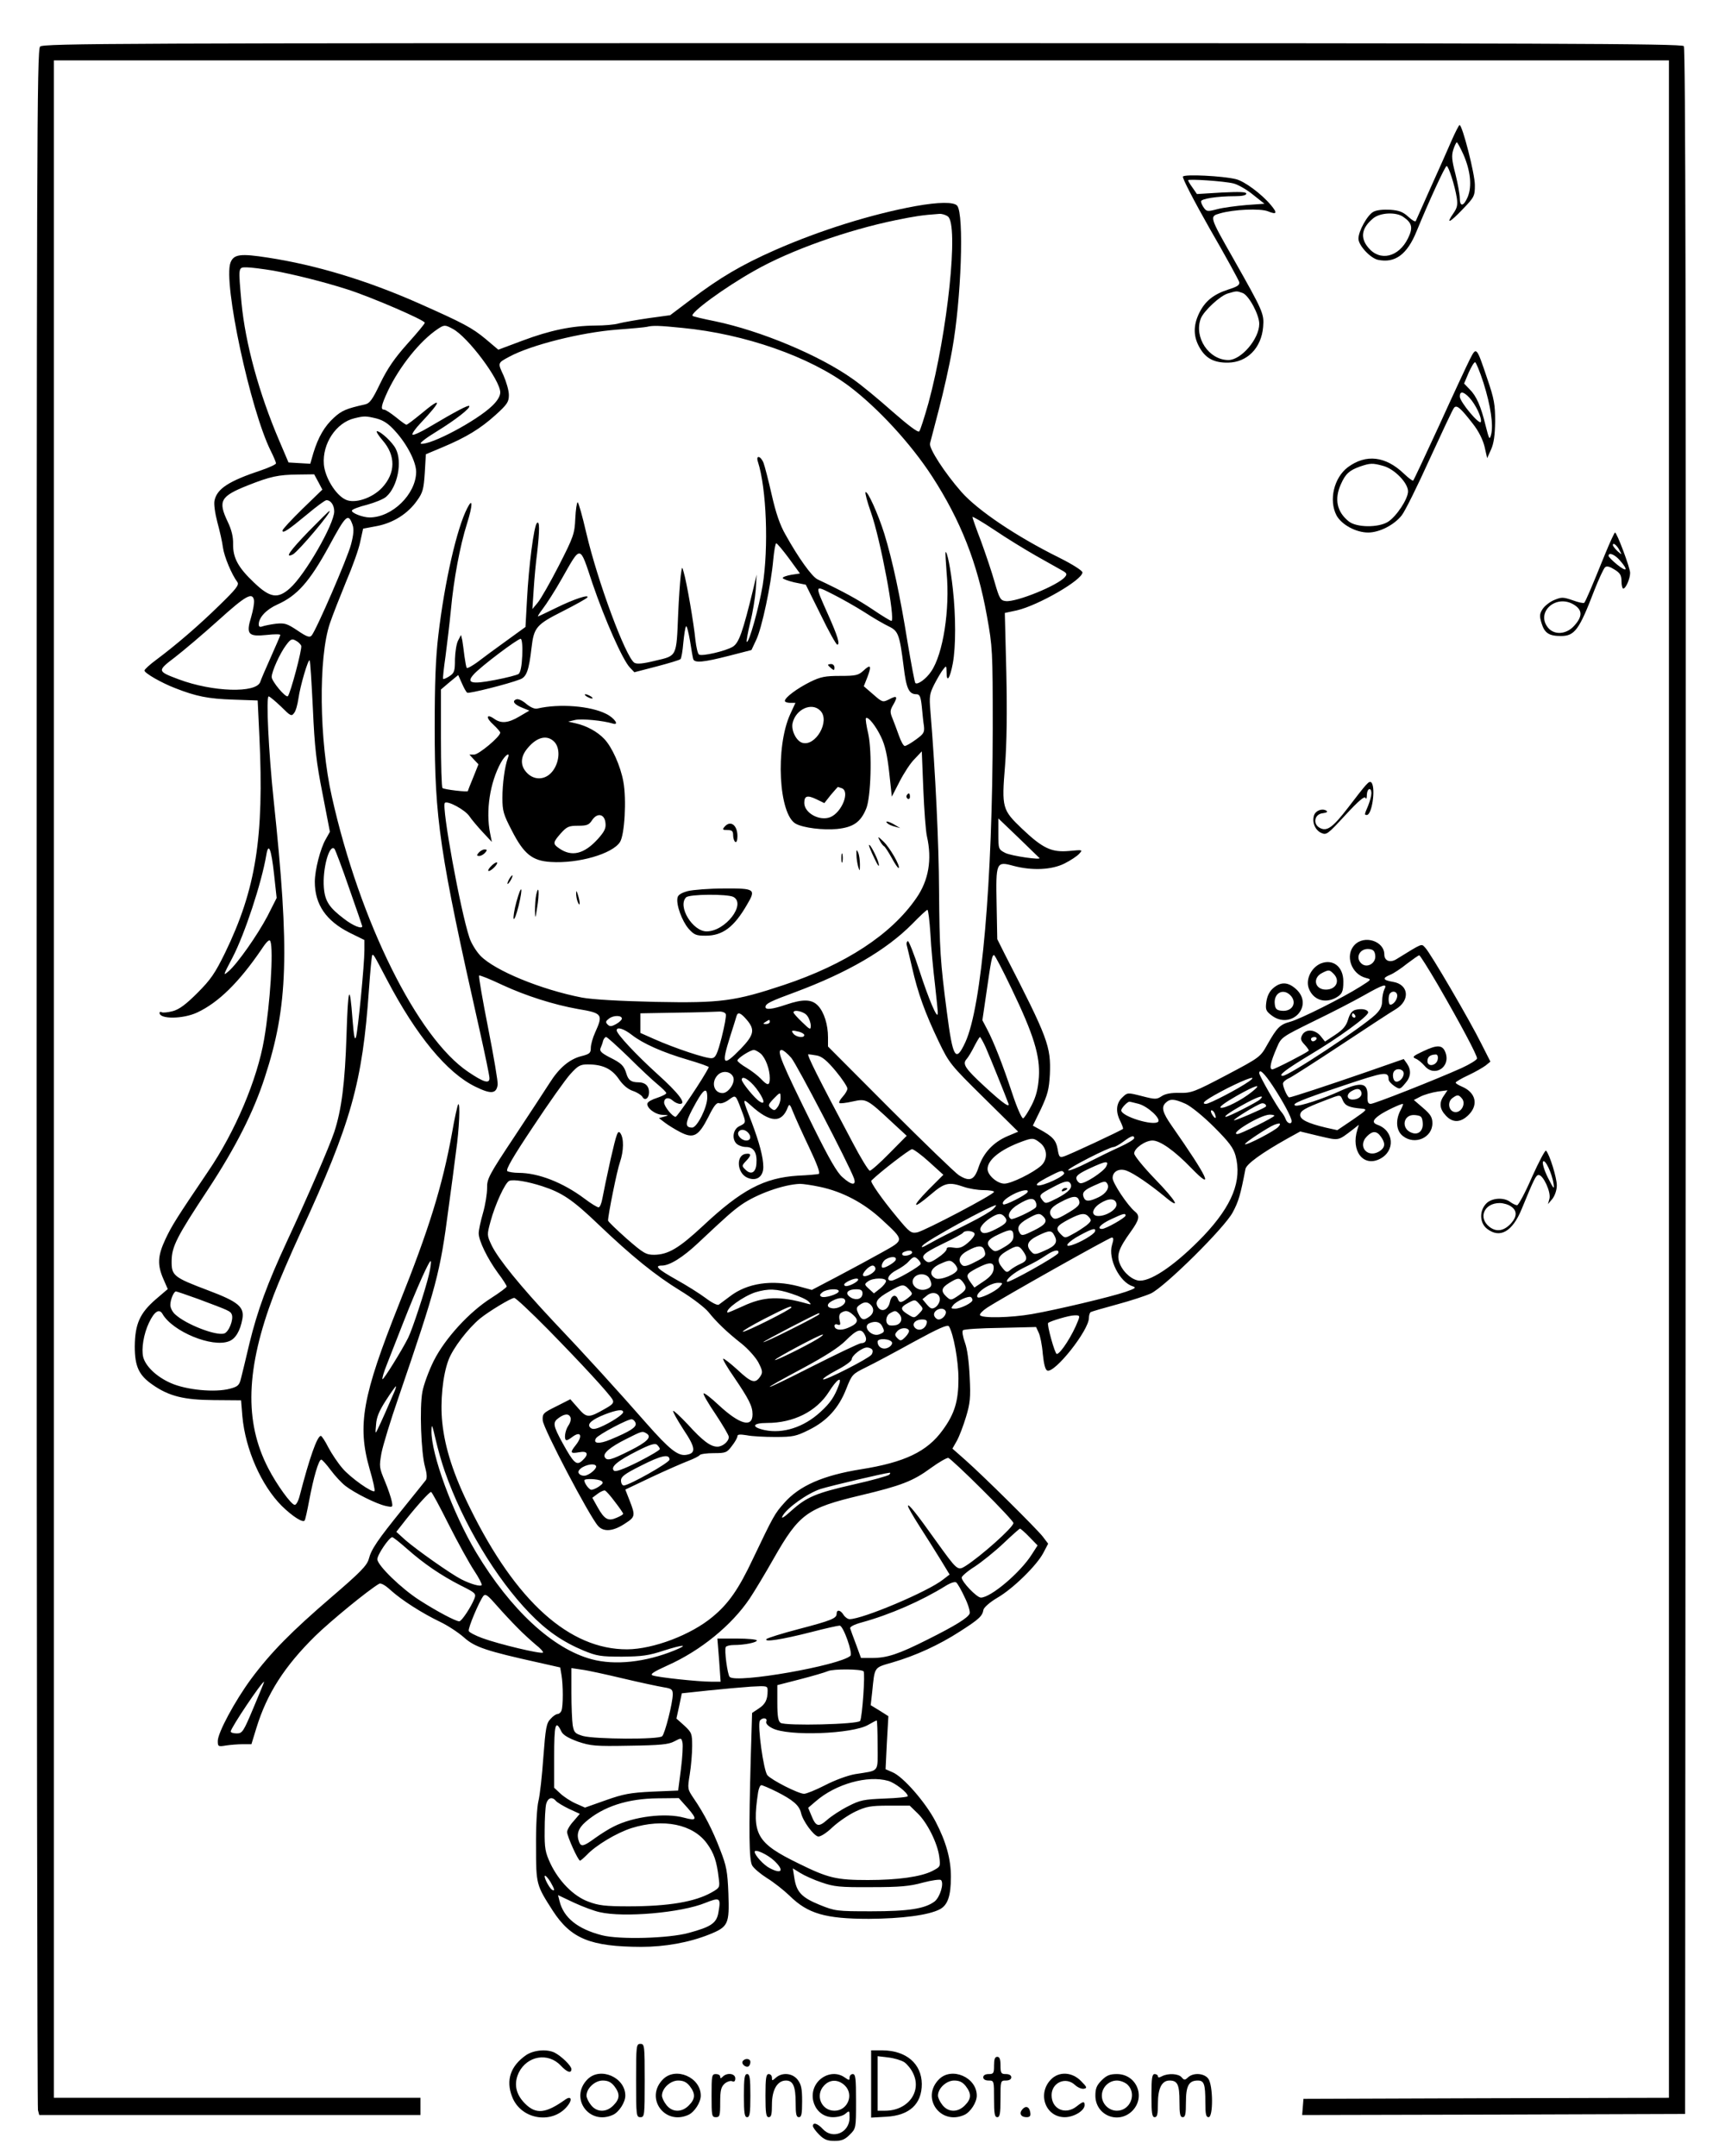
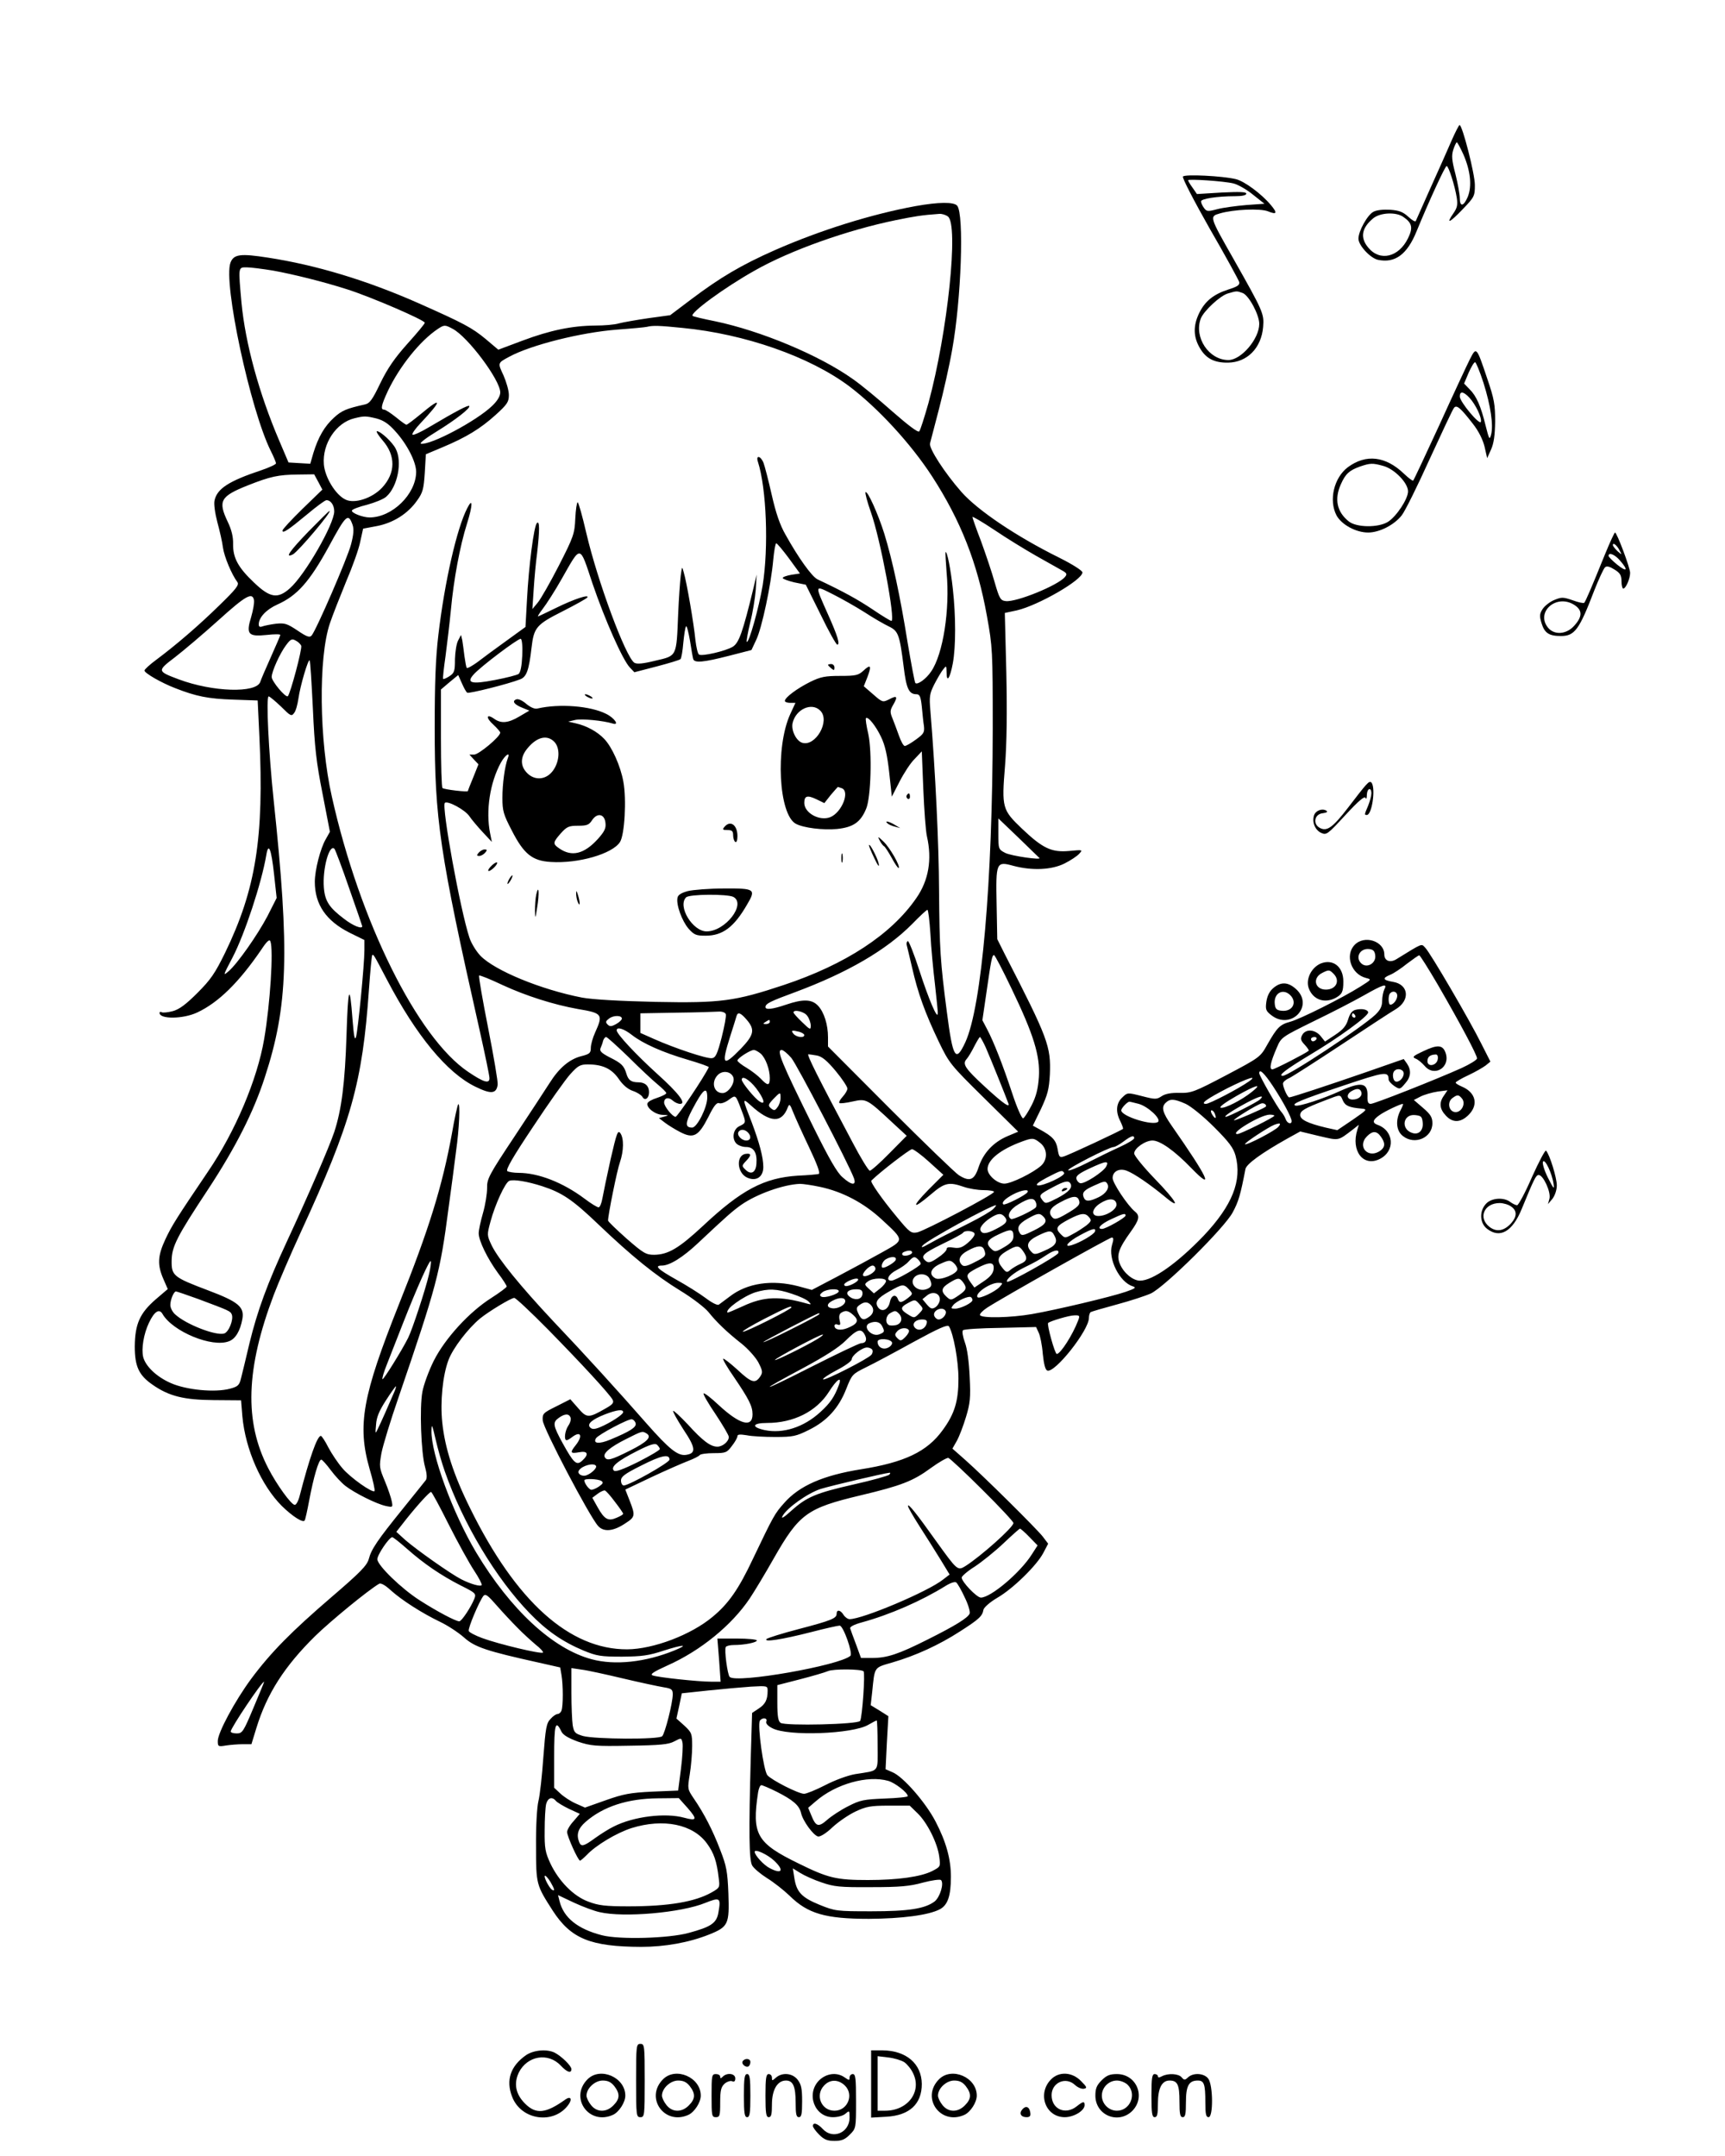
<svg xmlns="http://www.w3.org/2000/svg" version="1.0" width="800pt" height="1000pt" viewBox="0 0 800 1000" preserveAspectRatio="xMidYMid meet">
  <g transform="translate(0,1000) scale(0.1,-0.1)" fill="#000000" stroke="none">
-     <path d="M186 9784 c-15 -14 -16 -462 -16 -4782 0 -2622 3 -4777 6 -4789 l6 -23 884 0 884 0 0 40 0 40 -850 0 -850 0 0 4725 0 4725 3745 0 3745 0 0 -4725 0 -4725 -847 -2 -848 -3 -3 -38 -3 -37 888 2 888 3 3 4789 c1 3532 -1 4792 -9 4802 -10 12 -628 14 -3810 14 -3439 0 -3799 -1 -3813 -16z" />
    <path d="M6732 9348 c-17 -40 -61 -138 -97 -218 -35 -80 -67 -149 -69 -155 -2 -5 -17 3 -34 19 -25 23 -43 30 -84 33 -31 2 -63 -1 -78 -9 -28 -14 -70 -90 -70 -125 0 -31 55 -90 90 -98 79 -17 136 24 180 133 57 139 132 302 139 302 9 0 38 -91 47 -147 5 -34 2 -47 -16 -73 -37 -53 -16 -43 43 19 55 57 57 62 57 113 0 51 -58 278 -71 278 -3 0 -20 -33 -37 -72z m55 -65 c33 -76 40 -147 20 -196 -19 -45 -37 -48 -37 -6 0 17 -9 67 -20 111 -17 65 -19 86 -10 114 6 19 14 34 16 34 3 0 17 -26 31 -57z m-279 -289 c41 -28 46 -50 22 -99 -43 -88 -130 -109 -184 -44 -39 46 -32 91 22 136 32 27 106 31 140 7z" />
    <path d="M5486 9181 c-4 -6 52 -114 124 -241 73 -126 134 -238 137 -248 3 -14 -7 -21 -51 -35 -68 -22 -108 -54 -135 -110 -28 -58 -27 -110 4 -162 28 -48 67 -68 130 -67 89 1 155 68 163 166 5 61 0 72 -138 316 -112 197 -111 196 -63 210 64 19 188 24 223 10 42 -17 46 -9 13 30 -43 51 -121 109 -161 119 -61 15 -239 24 -246 12z m235 -32 c20 -5 61 -28 90 -52 l53 -42 -84 -6 c-47 -4 -107 -12 -134 -19 -45 -12 -50 -11 -62 5 -8 11 -14 24 -14 31 0 12 74 24 158 24 32 0 52 4 52 12 0 8 -31 9 -114 5 l-115 -7 -20 29 c-12 16 -21 32 -21 35 0 7 168 -4 211 -15z m42 -508 c29 -11 77 -101 77 -143 0 -70 -84 -168 -143 -168 -91 0 -161 106 -128 193 14 35 90 106 126 116 41 12 40 12 68 2z" />
    <path d="M4246 9044 c-203 -37 -443 -112 -652 -204 -156 -69 -254 -127 -388 -228 l-98 -74 -102 -14 c-55 -8 -117 -19 -136 -24 -19 -6 -69 -10 -110 -10 -108 -1 -209 -22 -337 -70 l-112 -42 -58 49 c-64 53 -101 73 -315 168 -238 105 -473 176 -695 210 -128 20 -159 16 -174 -23 -35 -91 92 -684 187 -874 13 -26 24 -52 24 -57 0 -5 -30 -19 -68 -32 -150 -50 -205 -85 -217 -140 -4 -16 2 -59 13 -101 11 -40 23 -93 26 -118 6 -42 40 -124 67 -160 9 -13 -6 -32 -83 -107 -98 -96 -202 -185 -293 -253 -30 -22 -55 -45 -55 -50 0 -12 78 -57 143 -82 97 -38 152 -49 267 -53 l115 -4 8 -168 c22 -467 -16 -707 -159 -1002 -47 -96 -67 -125 -129 -187 -53 -53 -84 -76 -114 -84 -23 -6 -46 -8 -51 -5 -6 3 -10 2 -10 -3 0 -30 109 -29 175 2 98 46 193 139 298 293 25 38 37 48 41 37 15 -39 -1 -291 -29 -454 -32 -187 -134 -429 -261 -615 -144 -213 -167 -249 -197 -313 -36 -77 -38 -119 -9 -185 l20 -46 -55 -47 c-74 -64 -97 -114 -98 -219 0 -93 19 -134 83 -178 76 -53 145 -70 283 -71 l127 -1 6 -74 c14 -154 88 -321 183 -416 50 -49 99 -80 106 -67 3 4 12 45 21 93 20 107 44 189 56 189 4 0 24 -22 44 -49 20 -27 51 -60 68 -73 44 -34 145 -84 187 -93 33 -7 33 -6 28 21 -3 16 -17 58 -32 94 -26 62 -27 67 -16 130 7 36 42 151 78 255 178 521 194 580 233 880 12 88 28 207 35 265 15 105 20 228 10 218 -3 -3 -17 -64 -29 -135 -45 -246 -107 -446 -246 -793 -169 -425 -194 -560 -136 -763 16 -54 26 -100 23 -103 -10 -10 -113 63 -149 106 -20 23 -49 66 -65 96 -15 30 -31 54 -35 54 -17 0 -53 -103 -98 -277 -6 -24 -16 -43 -23 -43 -16 0 -84 94 -123 170 -112 216 -104 462 26 805 21 55 77 186 125 290 234 508 286 693 316 1125 6 85 13 157 15 159 6 6 5 8 69 -114 136 -259 278 -431 409 -495 73 -36 98 -34 104 9 2 12 -18 130 -44 262 -26 131 -45 241 -42 244 3 3 52 -17 109 -44 108 -50 237 -91 349 -111 114 -19 118 -25 80 -109 -11 -24 -20 -56 -20 -71 0 -24 -5 -29 -45 -39 -54 -14 -102 -54 -146 -124 -18 -28 -91 -140 -162 -247 -121 -182 -129 -198 -128 -241 0 -25 -8 -77 -19 -115 -11 -38 -20 -80 -20 -94 0 -35 41 -118 89 -184 23 -30 41 -59 41 -63 0 -4 -32 -28 -71 -53 -103 -65 -215 -188 -267 -291 -23 -46 -47 -111 -53 -144 -14 -74 -6 -284 12 -348 9 -32 10 -53 4 -62 -6 -7 -53 -67 -106 -132 -118 -146 -147 -188 -159 -235 -9 -30 -39 -61 -173 -176 -185 -159 -281 -256 -373 -380 -75 -102 -154 -249 -154 -287 0 -26 2 -27 38 -21 20 3 55 6 78 6 l40 0 23 75 c49 160 131 287 273 427 73 71 245 212 296 242 8 5 28 -6 53 -29 53 -48 148 -108 229 -147 36 -17 86 -50 112 -73 50 -45 105 -63 344 -116 l102 -23 6 -35 c8 -47 8 -145 0 -165 -3 -9 -12 -16 -18 -16 -7 0 -22 -10 -33 -23 -19 -19 -23 -43 -33 -176 -6 -85 -16 -178 -23 -205 -7 -29 -12 -119 -11 -211 0 -176 1 -178 78 -298 84 -129 174 -166 409 -167 111 0 222 20 315 57 90 36 95 48 90 191 -4 102 -9 128 -38 202 -35 92 -75 169 -123 239 -29 43 -29 44 -18 112 6 37 11 96 11 130 0 58 -2 63 -36 95 l-37 33 13 59 12 58 121 13 c67 7 157 15 200 18 75 4 77 4 77 -19 0 -42 -11 -63 -42 -83 l-30 -20 -6 -200 c-10 -359 -8 -480 6 -507 8 -14 39 -40 69 -59 31 -19 78 -56 105 -82 84 -83 166 -107 368 -107 153 1 276 17 328 44 37 19 52 62 52 151 0 82 -22 162 -71 256 -46 89 -151 209 -200 229 l-32 14 6 123 7 123 -41 26 -41 25 7 62 c12 118 7 111 93 136 110 32 218 82 314 144 89 57 104 71 109 101 3 11 30 35 64 55 73 42 184 151 214 209 l22 42 -25 33 c-29 37 -272 278 -360 356 l-59 52 21 37 c11 20 30 70 42 110 19 63 22 89 17 185 -3 69 -11 131 -22 160 -10 28 -14 52 -9 57 5 5 83 10 174 11 l165 4 12 -26 c7 -14 16 -58 19 -98 5 -49 12 -75 21 -78 35 -13 193 187 193 244 0 12 4 24 8 27 5 3 60 19 123 36 63 17 133 40 157 51 66 32 342 305 379 376 27 50 36 81 59 201 5 23 73 73 196 142 l58 32 87 -21 c95 -22 86 -24 157 30 l28 22 -7 -23 c-31 -98 28 -175 105 -135 72 37 65 131 -12 158 -25 9 -22 23 10 45 23 17 97 52 108 52 3 0 -2 -13 -11 -30 -24 -46 -20 -95 11 -119 55 -44 137 -8 137 59 0 27 -8 41 -43 71 l-43 37 31 16 c18 9 53 19 79 23 l46 6 -16 -24 c-24 -33 -21 -62 8 -93 32 -35 69 -34 106 3 47 47 33 104 -31 131 -16 7 -30 15 -29 19 0 3 26 19 59 34 32 15 68 36 80 45 l22 18 -41 81 c-55 111 -238 424 -261 447 -19 20 -9 24 -134 -53 -29 -18 -56 -8 -56 22 0 62 -93 92 -138 44 -46 -48 -15 -136 53 -153 27 -7 26 -7 -26 -40 -84 -53 -280 -151 -325 -163 -48 -13 -61 -26 -106 -105 -33 -59 -34 -60 -191 -143 -148 -78 -162 -83 -216 -82 -39 1 -66 -4 -83 -15 -24 -16 -30 -16 -92 0 -67 17 -67 17 -91 -6 -29 -27 -32 -67 -9 -111 8 -17 14 -33 12 -35 -7 -7 -252 -122 -275 -128 -19 -6 -22 -2 -28 34 -7 41 -23 59 -84 92 l-31 17 38 78 c31 67 37 90 41 160 5 130 -8 166 -209 557 l-35 70 -3 160 c-4 198 -2 202 78 180 87 -23 177 -19 237 11 28 14 58 34 68 45 17 19 17 19 -47 13 -81 -7 -121 11 -218 103 -92 88 -95 97 -79 292 8 106 10 244 6 432 l-7 277 56 12 c99 23 304 141 304 176 0 8 -45 37 -107 68 -200 99 -379 220 -454 305 -79 90 -151 202 -146 225 3 12 22 85 42 161 20 77 48 200 61 275 42 232 56 628 23 667 -15 18 -88 17 -193 -2z m150 -48 c51 -38 -1 -537 -90 -865 -19 -67 -38 -127 -43 -132 -6 -6 -52 29 -124 92 -63 56 -145 124 -184 151 -156 111 -428 224 -639 268 -55 11 -102 22 -104 25 -13 13 147 131 288 210 165 94 430 188 655 234 89 18 118 23 201 29 11 1 29 -4 40 -12z m-3130 -251 c94 -17 235 -52 344 -87 113 -36 360 -143 360 -155 0 -5 -36 -48 -81 -98 -59 -66 -92 -114 -125 -182 -37 -77 -49 -94 -72 -99 -85 -19 -107 -28 -143 -61 -44 -40 -73 -90 -96 -165 l-14 -49 -51 3 -50 3 -43 101 c-94 220 -157 451 -175 639 -15 169 -16 165 24 165 18 0 73 -7 122 -15z m833 -270 c70 -36 221 -238 221 -295 0 -17 -13 -39 -37 -62 -72 -70 -287 -184 -331 -176 -8 2 24 27 72 56 88 54 161 111 152 119 -5 5 -59 -23 -184 -97 -40 -24 -75 -40 -79 -36 -4 3 13 28 38 54 100 106 101 126 1 42 -33 -27 -63 -50 -67 -50 -4 0 -26 16 -49 35 -24 19 -48 35 -55 35 -17 0 -13 20 18 87 55 115 149 232 231 287 30 20 34 20 69 1z m1067 4 c288 -28 589 -133 773 -271 132 -100 284 -264 384 -418 132 -204 210 -401 254 -647 26 -144 27 -159 27 -523 -1 -711 -51 -1288 -127 -1454 -45 -97 -58 -75 -86 142 -30 230 -34 290 -36 562 -1 219 -17 551 -40 831 -6 69 -4 81 18 125 14 27 32 58 41 69 15 19 15 19 16 -14 0 -51 16 -27 29 43 14 76 14 219 0 344 -10 93 -27 178 -34 171 -1 -2 1 -44 5 -94 16 -172 -16 -379 -72 -460 -23 -34 -63 -63 -73 -53 -3 3 -19 88 -36 189 -35 218 -70 380 -108 504 -29 92 -78 201 -87 192 -3 -3 8 -45 25 -93 45 -127 115 -504 95 -504 -4 0 -44 24 -88 54 -69 46 -134 82 -255 139 -26 13 -88 99 -148 207 -26 45 -45 101 -64 185 -15 66 -32 132 -38 148 -13 33 -37 38 -26 5 40 -125 50 -397 22 -573 -17 -102 -64 -271 -74 -262 -2 3 5 43 16 89 12 46 23 115 26 153 l4 70 -14 -60 c-51 -210 -68 -257 -97 -275 -34 -20 -141 -45 -156 -36 -6 3 -13 34 -17 68 -7 75 -41 271 -54 313 -8 30 -8 29 -14 -15 -3 -25 -9 -106 -12 -180 -8 -197 -5 -191 -104 -214 -60 -15 -87 -17 -99 -10 -40 26 -170 375 -223 602 -18 78 -36 142 -40 142 -4 0 -9 -34 -11 -75 -3 -70 -8 -85 -76 -218 -40 -78 -84 -155 -98 -172 l-25 -30 6 90 c3 50 10 126 16 170 12 106 12 152 -1 139 -14 -14 -38 -200 -46 -355 l-7 -127 -91 -66 c-50 -36 -110 -80 -133 -98 -24 -17 -45 -29 -48 -26 -3 2 -7 27 -11 54 -3 27 -8 60 -10 74 l-6 25 -13 -25 c-8 -14 -14 -53 -15 -87 0 -56 -3 -64 -25 -79 -14 -9 -27 -15 -30 -13 -2 3 3 49 11 104 7 55 19 152 25 215 13 142 42 298 75 402 27 86 27 123 1 71 -48 -92 -105 -341 -134 -588 -13 -109 -17 -226 -17 -430 0 -425 22 -577 208 -1402 25 -112 46 -212 46 -224 0 -27 -27 -19 -98 29 -236 158 -504 699 -633 1277 -59 261 -63 645 -9 804 12 36 46 122 75 193 30 70 60 154 66 187 l13 59 64 12 c77 15 144 58 186 118 27 37 31 54 36 129 l5 86 76 32 c110 46 176 86 247 150 55 50 62 61 62 93 0 21 -12 61 -25 91 -27 58 -28 57 26 86 101 55 333 113 499 126 69 5 132 11 140 13 28 7 57 6 166 -5z m-1420 -420 c33 -9 56 -24 88 -60 55 -61 96 -142 96 -188 -1 -103 -111 -211 -216 -211 -32 0 -85 21 -82 32 2 6 34 18 71 27 36 10 76 26 88 37 53 46 76 163 44 223 -15 30 -70 81 -87 81 -5 0 6 -19 26 -42 62 -71 61 -152 -2 -220 -46 -49 -128 -76 -170 -55 -46 22 -95 103 -100 163 -8 96 57 194 142 214 45 11 52 11 102 -1z m-270 -294 l19 -36 -93 -90 c-50 -49 -92 -94 -92 -100 0 -15 26 2 114 75 43 36 83 66 90 66 20 0 36 -23 36 -52 0 -59 -137 -297 -206 -357 -56 -50 -92 -44 -166 27 -74 70 -98 115 -97 179 1 32 -7 66 -25 103 -46 97 -34 118 94 169 104 41 140 49 231 50 l76 1 19 -35z m3329 -343 c50 -28 103 -58 119 -67 24 -13 26 -18 15 -31 -32 -39 -226 -118 -275 -112 -24 3 -29 11 -51 87 -13 47 -42 132 -63 190 -22 57 -40 108 -40 113 0 4 46 -23 103 -61 56 -38 143 -91 192 -119z m-3170 144 c7 -20 5 -45 -7 -91 -17 -65 -162 -399 -183 -423 -9 -10 -22 -6 -66 24 -48 32 -59 35 -99 31 -25 -3 -53 -9 -62 -12 -13 -5 -18 -2 -18 9 0 32 35 69 86 92 92 41 149 105 239 269 80 148 90 157 110 101z m2024 -156 l51 -70 -40 -6 c-22 -4 -40 -10 -40 -15 0 -4 24 -13 53 -20 l54 -11 69 -139 c37 -77 72 -139 77 -139 14 0 1 42 -42 138 -64 144 -65 139 21 96 40 -20 107 -58 148 -84 41 -27 92 -56 113 -66 43 -21 49 -37 68 -187 12 -100 24 -127 59 -127 15 0 20 -10 25 -57 3 -32 7 -73 10 -91 3 -29 -1 -36 -37 -62 -23 -17 -46 -30 -52 -30 -6 0 -18 22 -27 48 -9 26 -23 62 -30 80 -12 29 -12 37 4 64 22 38 17 44 -20 24 -29 -14 -31 -14 -73 23 l-44 38 17 43 c20 53 15 61 -19 29 -23 -21 -35 -24 -107 -24 -70 0 -91 -4 -140 -28 -60 -30 -117 -72 -117 -88 0 -5 11 -9 24 -9 l25 0 -24 -52 c-70 -153 -54 -466 26 -509 36 -19 125 -30 191 -24 75 8 109 31 135 94 22 52 28 261 10 346 -9 38 -14 72 -11 74 9 10 46 -36 70 -87 19 -39 29 -86 38 -166 l12 -111 36 70 c20 39 51 87 70 105 l33 35 7 -175 c4 -96 11 -195 17 -220 24 -106 8 -203 -49 -285 -116 -169 -328 -308 -616 -404 -226 -75 -291 -84 -594 -78 -169 4 -292 11 -341 20 -190 37 -404 125 -471 194 -20 21 -43 59 -51 84 -42 126 -130 609 -114 625 12 12 94 -32 114 -62 10 -15 37 -47 61 -73 l43 -46 -8 40 c-21 104 -1 235 50 328 21 37 45 52 32 20 -14 -37 -25 -118 -25 -184 0 -60 5 -77 43 -150 56 -110 95 -142 182 -147 126 -8 284 37 320 92 22 33 31 199 16 280 -13 73 -53 162 -89 199 -31 33 -82 61 -132 72 l-35 8 34 8 c31 6 127 -3 173 -17 32 -10 8 26 -31 45 -73 37 -217 48 -317 25 -13 -4 -32 4 -53 21 -18 16 -38 25 -47 21 -21 -8 -9 -24 29 -39 l32 -13 -46 -27 c-52 -31 -85 -34 -117 -11 -37 26 -40 5 -4 -27 17 -16 32 -33 32 -37 0 -19 -100 -102 -121 -102 l-22 0 21 -23 21 -22 -24 -60 c-14 -33 -25 -62 -25 -64 0 -6 -111 7 -118 14 -4 3 -7 108 -7 232 l0 225 40 34 40 33 17 -38 c9 -21 20 -41 25 -44 8 -5 189 40 245 62 30 11 41 42 53 146 11 95 22 108 145 170 59 30 111 59 114 64 10 16 -63 -8 -144 -48 -41 -20 -79 -38 -84 -40 -5 -2 5 14 21 35 17 22 57 84 88 139 91 160 82 161 143 -22 57 -167 139 -353 173 -389 l21 -22 104 27 c57 15 107 30 110 34 4 4 10 38 13 76 4 39 9 73 13 76 3 4 11 -27 18 -67 6 -40 13 -79 15 -85 6 -19 48 -15 165 15 l105 27 22 47 c26 53 69 256 79 371 4 42 10 77 14 77 4 0 30 -31 59 -70z m-2481 -194 c2 -11 -4 -46 -13 -77 -25 -81 -14 -93 72 -84 35 4 63 4 63 0 0 -3 -20 -49 -44 -103 -24 -53 -46 -105 -49 -115 -19 -53 -220 -47 -378 12 -101 38 -101 39 -17 103 40 31 131 108 202 172 126 114 157 131 164 92z m219 -211 c5 -15 -50 -221 -62 -234 -10 -9 -75 69 -75 89 0 25 38 110 67 148 20 27 27 31 44 21 11 -5 23 -17 26 -24z m1025 -46 c-2 -47 -8 -78 -17 -85 -7 -5 -57 -18 -110 -28 -108 -21 -134 -14 -99 25 31 36 208 169 219 166 6 -2 9 -35 7 -78z m-971 -245 c8 -181 16 -250 45 -396 l34 -176 -19 -34 c-25 -42 -51 -144 -51 -198 0 -105 52 -181 161 -236 l69 -34 0 -47 c0 -68 -30 -373 -39 -403 -6 -18 -10 5 -16 80 -13 176 -21 154 -28 -71 -7 -221 -23 -347 -57 -450 -24 -71 -121 -295 -218 -504 -93 -200 -138 -324 -175 -475 -16 -69 -34 -142 -39 -162 -8 -33 -14 -39 -51 -49 -70 -19 -203 -6 -275 26 -66 29 -117 78 -128 121 -9 37 2 107 27 159 25 53 48 67 63 40 47 -81 230 -157 308 -126 30 11 52 48 62 103 10 56 -18 80 -159 133 -161 61 -170 68 -169 138 1 66 24 111 170 332 126 192 210 357 262 518 108 330 116 579 41 1287 -23 218 -36 480 -23 480 4 0 30 -21 57 -47 44 -44 49 -47 61 -30 8 9 16 40 20 67 8 58 45 184 52 177 3 -2 9 -103 15 -223z m2353 -10 c48 -47 -22 -169 -84 -149 -28 9 -52 59 -44 92 15 64 89 97 128 57z m-1234 -144 c28 -28 26 -88 -3 -131 -31 -46 -85 -52 -122 -15 -33 33 -33 75 2 116 43 52 90 63 123 30z m1334 -216 c39 -15 0 -112 -53 -134 -50 -20 -121 19 -121 66 0 33 14 37 56 17 l37 -18 30 38 c17 20 32 37 33 37 1 0 9 -3 18 -6z m-1096 -161 c3 -25 -5 -40 -34 -73 -65 -72 -123 -86 -182 -44 -29 20 -28 27 9 69 28 31 37 35 80 35 41 0 51 4 65 26 24 36 58 29 62 -13z m2012 -162 c15 -12 -131 9 -158 23 -31 16 -32 18 -32 88 l0 72 93 -89 c50 -49 94 -91 97 -94z m-3549 -76 l12 -110 -43 -85 c-46 -87 -139 -220 -180 -255 -27 -23 -26 -21 19 65 56 108 134 344 156 474 10 61 23 30 36 -89z m348 -64 c34 -96 61 -176 61 -177 0 -15 -43 2 -84 34 -69 52 -89 82 -94 145 -7 86 25 204 49 180 4 -4 35 -86 68 -182z m2696 -213 c3 -62 13 -167 21 -233 7 -66 14 -127 13 -135 0 -33 -41 62 -85 198 -25 78 -50 140 -54 137 -5 -3 -7 -11 -5 -18 2 -7 13 -54 25 -105 27 -119 60 -210 123 -342 49 -102 55 -109 210 -262 l159 -157 -50 -21 c-65 -28 -111 -77 -133 -142 -20 -62 -41 -71 -92 -39 -17 11 -161 150 -319 308 l-288 289 0 43 c0 58 -18 116 -46 146 -29 31 -70 32 -149 5 -62 -21 -95 -25 -95 -11 0 16 23 27 140 70 241 90 420 194 540 315 35 36 67 66 71 66 4 0 10 -51 14 -112z m2063 -100 c4 -35 -37 -60 -63 -38 -32 27 -9 73 35 68 19 -2 26 -10 28 -30z m-1686 -155 c102 -212 132 -310 126 -408 -4 -55 -12 -89 -34 -132 -16 -31 -34 -59 -39 -60 -6 -2 -29 50 -50 114 -45 136 -86 240 -117 299 l-22 42 18 123 c23 161 27 179 36 179 4 0 41 -71 82 -157z m1976 20 c103 -178 182 -326 182 -342 0 -7 -33 -27 -72 -45 -118 -53 -404 -166 -421 -166 -12 0 -16 9 -15 36 2 62 -28 68 -124 25 -82 -38 -194 -74 -210 -69 -21 7 20 25 223 93 194 65 208 67 209 28 0 -7 12 -20 26 -30 26 -17 27 -16 50 11 28 31 30 62 9 93 l-15 21 -172 -60 c-179 -62 -349 -118 -359 -118 -8 0 -29 47 -29 64 0 7 12 18 28 25 15 7 124 77 242 155 118 78 232 153 253 165 68 41 61 115 -13 127 -47 8 -51 17 -12 33 15 6 50 29 77 51 28 21 53 39 57 39 3 1 42 -61 86 -136z m-248 -22 c-5 -11 -10 -35 -10 -53 0 -25 -8 -42 -32 -65 -66 -61 -401 -283 -429 -283 -25 0 16 31 129 99 129 77 267 177 267 195 0 13 -29 20 -59 12 -16 -4 -26 -18 -34 -45 -9 -30 -24 -47 -60 -71 l-47 -31 -20 25 c-26 32 -70 35 -86 5 -9 -17 -7 -25 12 -45 12 -13 21 -26 18 -28 -14 -12 -158 -86 -168 -86 -16 0 -9 33 21 102 20 47 22 48 172 122 83 40 187 94 231 119 90 51 111 58 95 28z m60 -29 c0 -19 -18 -42 -32 -42 -10 0 -11 44 -1 53 13 14 33 7 33 -11z m-3114 -86 c3 -7 -6 -55 -19 -107 -20 -77 -28 -95 -45 -97 -23 -4 -175 47 -269 89 l-63 28 0 45 0 46 168 3 c92 1 180 4 195 5 16 1 30 -4 33 -12z m378 -8 c9 -12 16 -33 16 -45 0 -21 -3 -20 -40 16 -22 21 -40 41 -40 45 0 16 51 4 64 -16z m-280 -19 c38 -45 33 -69 -28 -133 -84 -86 -92 -77 -50 56 15 46 28 89 30 96 6 20 20 14 48 -19z m2821 21 c3 -5 1 -10 -4 -10 -6 0 -11 5 -11 10 0 6 2 10 4 10 3 0 8 -4 11 -10z m-3401 -15 c0 -5 -12 -17 -27 -25 -22 -12 -29 -12 -39 -2 -11 11 -9 16 7 28 21 16 60 15 59 -1z m686 -15 c0 -5 -8 -10 -17 -10 -15 0 -16 2 -3 10 19 12 20 12 20 0z m-640 -60 c51 -40 142 -81 262 -116 54 -16 97 -31 95 -34 -20 -44 -145 -230 -154 -230 -14 0 -53 48 -53 66 0 22 20 27 39 10 10 -9 25 -16 35 -16 31 0 -7 50 -106 139 -97 88 -188 185 -188 202 0 18 33 8 70 -21z m778 14 c12 -4 22 -10 22 -15 0 -15 -37 -10 -50 6 -13 16 -8 18 28 9z m-794 -116 c51 -51 112 -108 135 -127 22 -18 41 -37 41 -41 0 -5 -19 -14 -42 -22 -23 -7 -43 -18 -45 -25 -7 -20 35 -53 70 -54 29 -1 30 -2 8 -8 l-25 -7 26 -20 c14 -11 46 -31 71 -44 63 -33 86 -21 132 69 26 53 39 69 51 64 8 -3 28 4 44 16 33 24 31 25 59 -49 22 -58 22 -58 -11 -74 -28 -14 -35 -57 -13 -80 9 -9 29 -16 45 -16 36 0 52 -27 48 -78 -3 -42 -26 -53 -52 -26 -16 15 -16 18 3 38 27 28 26 38 -1 34 -45 -6 -41 -88 7 -110 42 -19 75 3 75 49 0 45 -18 112 -54 208 -44 112 -44 114 -5 79 91 -83 145 -85 173 -9 7 17 10 13 25 -25 10 -25 43 -98 74 -163 37 -78 52 -119 44 -122 -7 -2 -50 -6 -97 -8 -156 -10 -261 -65 -441 -234 -111 -103 -160 -132 -225 -133 -38 0 -50 7 -128 75 -47 42 -86 79 -86 84 0 26 42 235 55 270 18 53 19 111 2 135 -12 16 -17 1 -45 -120 -17 -77 -34 -158 -38 -181 -4 -24 -12 -43 -18 -43 -6 0 -36 18 -66 41 -99 74 -213 119 -305 119 -22 0 -46 4 -52 8 -9 6 25 65 120 207 72 109 150 219 172 243 35 39 46 45 81 45 69 0 111 -20 144 -68 19 -28 42 -47 65 -55 19 -6 39 -19 44 -27 11 -21 31 -8 31 21 0 29 -18 46 -49 46 -34 0 -47 10 -56 40 -11 37 -23 49 -78 76 -38 20 -47 29 -42 42 4 9 10 25 12 35 3 9 9 17 14 17 5 0 51 -42 103 -92z m1657 45 c12 -27 38 -91 59 -143 21 -52 41 -103 45 -114 13 -29 -19 -8 -108 74 -92 85 -105 105 -84 128 8 9 24 36 36 60 12 23 23 42 26 42 2 0 14 -21 26 -47z m1534 37 c-3 -5 -10 -10 -16 -10 -5 0 -9 5 -9 10 0 6 7 10 16 10 8 0 12 -4 9 -10z m-2577 -67 c23 -21 42 -73 42 -114 0 -36 -10 -36 -41 -3 -13 14 -43 37 -66 51 -24 14 -43 29 -43 34 0 11 60 49 76 49 7 0 21 -8 32 -17z m142 -20 c27 -33 263 -486 290 -557 13 -36 -10 -35 -53 4 -25 21 -63 88 -132 227 -153 309 -175 363 -150 363 7 0 28 -17 45 -37z m120 11 c23 -5 46 -24 86 -72 30 -36 54 -73 54 -81 0 -8 -10 -25 -22 -38 -12 -13 -19 -26 -15 -29 3 -3 30 0 61 7 64 14 66 13 186 -99 l65 -60 -80 -81 c-44 -45 -85 -81 -91 -81 -6 0 -43 60 -81 133 -160 301 -213 407 -204 407 4 0 23 -3 41 -6z m2720 -83 c0 -22 -25 -45 -40 -36 -11 7 -14 38 -3 48 14 15 43 7 43 -12z m-3109 -18 c9 -26 -23 -73 -50 -73 -40 0 -54 49 -24 82 22 25 63 20 74 -9z m2502 -40 c48 -73 87 -146 87 -163 0 -17 -20 -11 -27 8 -3 9 -12 25 -20 34 -19 21 -103 169 -103 180 0 23 23 1 63 -59z m-2396 -11 c37 -49 45 -80 16 -61 -23 14 -83 88 -83 101 0 22 36 0 67 -40z m2285 32 c-48 -34 -183 -104 -199 -104 -29 0 3 23 102 74 90 45 142 62 97 30z m13 -49 c-46 -37 -124 -77 -143 -73 -11 2 17 23 73 55 92 52 123 60 70 18z m508 1 c7 -19 -12 -36 -40 -36 -27 0 -31 24 -5 39 24 14 39 13 45 -3z m-3033 -27 c0 -45 -47 -139 -70 -139 -33 0 -33 20 0 83 51 97 70 112 70 56z m340 -2 c0 -13 -6 -32 -14 -42 -12 -17 -16 -17 -30 -6 -15 13 -14 17 10 43 33 34 34 34 34 5z m2224 -6 c-13 -13 -147 -81 -159 -81 -14 0 31 30 100 67 55 29 82 36 59 14z m384 -6 c11 -24 29 -32 87 -37 28 -3 26 -5 -42 -52 l-71 -48 -54 12 c-83 20 -118 37 -118 58 0 20 19 31 115 68 75 29 70 29 83 -1z m552 10 c20 -24 -3 -67 -33 -63 -29 4 -36 47 -11 65 23 17 29 16 44 -2z m-1281 -25 c25 -12 81 -57 132 -108 69 -69 89 -96 99 -132 31 -116 -15 -231 -148 -372 -122 -127 -236 -208 -295 -208 -33 0 -76 36 -93 77 -17 40 -7 71 50 150 40 56 44 74 19 94 -34 28 -103 132 -103 155 0 31 31 47 65 34 35 -13 107 -63 173 -117 84 -71 60 -26 -43 80 -52 54 -95 107 -95 117 0 24 51 60 85 60 35 0 102 -47 180 -128 109 -112 79 -47 -92 198 -41 59 -48 84 -28 104 21 21 40 20 94 -4z m-218 0 c43 -12 104 -69 90 -83 -21 -21 -171 25 -171 53 0 10 28 40 38 40 4 0 23 -5 43 -10z m588 -14 c-14 -10 -143 -66 -146 -62 -5 4 103 71 127 78 13 4 28 -9 19 -16z m-235 -32 c9 -24 2 -26 -12 -4 -7 11 -8 20 -3 20 5 0 12 -7 15 -16z m276 -9 c0 -7 -157 -85 -171 -85 -41 0 106 89 149 90 12 0 22 -2 22 -5z m688 -31 c4 -36 -18 -59 -48 -49 -55 17 -44 89 13 83 28 -3 32 -7 35 -34z m-669 -20 c-14 -18 -149 -88 -155 -81 -5 5 111 81 136 90 27 10 33 7 19 -9z m-2461 -26 c18 -18 14 -38 -7 -38 -22 0 -45 25 -36 40 8 13 28 13 43 -2z m2936 -20 c21 -29 20 -48 -1 -64 -56 -42 -112 17 -63 66 26 26 45 25 64 -2z m-1144 -7 c0 -6 -30 -24 -67 -41 -38 -17 -105 -50 -150 -73 -45 -23 -85 -39 -89 -35 -7 7 190 108 211 108 6 0 26 11 45 25 36 27 50 31 50 16z m-436 -22 c34 -27 36 -77 4 -106 -37 -33 -138 -83 -170 -83 -33 0 -78 39 -78 68 0 43 61 91 159 127 49 18 55 18 85 -6z m-514 -89 l65 -59 -70 -70 c-80 -82 -74 -94 12 -21 64 55 84 59 153 35 23 -8 64 -15 91 -15 27 0 49 -4 49 -8 0 -12 -320 -180 -356 -188 -29 -5 -35 -1 -96 73 -69 83 -123 161 -117 167 39 39 178 146 189 146 8 -1 44 -27 80 -60z m820 -21 c-14 -25 -100 -81 -120 -77 -8 2 -16 11 -18 21 -3 13 13 25 60 47 77 36 93 38 78 9z m-195 -29 c8 -13 -99 -63 -123 -58 -11 3 3 15 43 36 68 35 71 36 80 22z m-2420 -62 c92 -30 141 -63 259 -176 156 -149 266 -238 382 -309 56 -34 114 -79 130 -99 36 -45 83 -91 153 -146 30 -24 65 -63 78 -87 20 -39 21 -47 9 -65 -23 -35 -41 -30 -105 30 -34 31 -64 54 -67 52 -3 -3 19 -41 49 -84 70 -103 87 -136 87 -174 0 -64 -60 -47 -157 43 -35 33 -66 57 -70 54 -3 -4 22 -47 56 -97 33 -50 61 -97 61 -105 0 -21 -29 -45 -53 -45 -32 0 -68 27 -137 103 -35 37 -65 65 -68 63 -3 -3 19 -42 48 -87 57 -85 59 -110 12 -117 -38 -6 -78 26 -183 145 -136 155 -284 318 -436 478 -148 158 -252 285 -283 349 -22 47 -22 48 -5 111 21 78 68 181 87 188 20 8 85 -3 153 -25z m2449 13 c12 -19 -7 -40 -60 -68 -54 -27 -55 -28 -70 -9 -17 23 -14 26 50 60 52 28 71 32 80 17z m171 -1 c12 -19 -5 -46 -40 -63 -44 -21 -61 -21 -69 -1 -9 23 1 34 48 55 48 22 53 22 61 9z m-1332 -15 c104 -22 203 -74 286 -151 107 -99 106 -94 3 -152 -48 -27 -141 -77 -207 -112 l-120 -63 -62 17 c-122 32 -238 15 -318 -47 -22 -16 -45 -34 -51 -38 -6 -5 -32 8 -61 30 -28 21 -90 60 -137 86 -87 49 -103 65 -66 65 36 0 98 39 168 105 134 126 158 147 200 177 72 50 195 94 272 97 14 0 56 -6 93 -14z m962 -25 c-9 -14 -106 -63 -112 -56 -9 9 8 26 45 46 40 21 77 26 67 10z m239 -37 c8 -20 -4 -32 -65 -67 -35 -20 -48 -23 -57 -14 -24 24 -13 47 36 72 56 30 78 32 86 9z m-200 -10 c4 -9 3 -20 -1 -24 -18 -17 -106 -58 -114 -53 -22 13 -7 44 34 68 49 30 72 33 81 9z m374 -8 c3 -23 -45 -55 -84 -55 -36 0 -31 34 9 59 39 25 71 24 75 -4z m-571 -22 c-9 -10 -60 -40 -114 -67 -109 -55 -131 -65 -188 -97 -28 -16 -36 -17 -26 -6 19 24 316 186 340 187 2 0 -3 -8 -12 -17z m53 -38 c16 -19 7 -31 -40 -55 -46 -24 -66 -25 -73 -6 -6 14 22 44 58 64 27 15 40 15 55 -3z m178 3 c22 -22 12 -38 -43 -65 -48 -24 -57 -26 -65 -13 -16 25 -7 43 35 67 46 26 56 28 73 11z m213 -4 c12 -14 10 -19 -13 -38 -15 -11 -43 -30 -63 -40 -36 -20 -36 -20 -57 1 -25 26 -19 37 40 68 56 29 75 31 93 9z m169 8 c0 -10 -92 -62 -109 -62 -27 0 -6 23 42 45 57 27 67 29 67 17z m-520 -97 c0 -17 -11 -31 -42 -49 -39 -23 -44 -24 -60 -9 -29 26 -21 43 34 68 57 27 68 25 68 -10z m378 23 c-5 -14 -68 -51 -107 -63 -42 -13 -18 16 38 46 59 32 75 35 69 17z m-558 -12 c0 -8 -14 -26 -32 -41 -25 -21 -39 -26 -65 -22 -23 4 -33 2 -33 -7 0 -7 -18 -25 -41 -40 -32 -22 -43 -25 -55 -15 -27 22 -14 35 76 79 50 24 93 47 96 52 9 14 54 9 54 -6z m370 -7 c17 -30 6 -48 -46 -70 -39 -18 -48 -19 -59 -7 -29 29 -22 51 25 75 57 28 67 28 80 2z m267 -44 c-19 -63 35 -172 96 -191 18 -6 13 -10 -33 -26 -71 -24 -320 -83 -434 -103 -99 -17 -232 -20 -241 -5 -3 5 11 20 32 34 70 46 568 326 579 326 9 0 9 -9 1 -35z m-593 -21 c11 -28 7 -33 -43 -58 -36 -19 -51 -22 -60 -13 -21 21 -11 46 27 66 45 25 68 26 76 5z m180 -6 c23 -32 20 -47 -11 -60 -16 -7 -36 -19 -46 -27 -17 -15 -20 -14 -38 8 -28 34 -23 53 19 78 47 28 57 28 76 1z m-514 -7 c0 -12 -39 -21 -45 -11 -3 5 1 11 7 13 21 9 38 8 38 -2z m678 -3 c-5 -14 -230 -140 -237 -133 -9 9 32 43 77 65 55 27 67 34 107 60 34 23 59 26 53 8z m-754 -32 c-4 -11 -45 -36 -59 -36 -13 0 -3 30 13 39 25 15 52 14 46 -3z m104 2 c7 -7 12 -15 12 -20 0 -10 -118 -78 -136 -78 -28 0 -14 30 24 49 20 10 46 28 56 40 22 24 28 25 44 9z m-2269 -71 c-16 -69 -77 -254 -96 -292 -30 -60 -115 -196 -119 -192 -3 3 6 33 20 68 14 35 47 120 74 189 67 171 126 302 130 290 2 -6 -2 -34 -9 -63z m2451 26 c0 -21 -80 -54 -102 -42 -33 18 -22 48 25 68 38 17 44 17 60 3 9 -8 17 -21 17 -29z m168 0 c-2 -19 -16 -36 -46 -56 l-43 -29 -17 23 c-24 34 -22 40 27 66 61 32 83 31 79 -4z m-548 2 c0 -17 -46 -42 -57 -32 -8 9 27 47 44 47 7 0 13 -7 13 -15z m250 -44 c15 -29 12 -41 -12 -50 -42 -16 -83 24 -58 54 18 21 57 19 70 -4z m-330 -6 c0 -11 -50 -36 -61 -29 -8 4 -4 11 12 20 24 13 49 18 49 9z m129 -7 c0 -7 -13 -23 -28 -35 l-28 -22 -23 21 c-22 20 -22 22 -4 35 23 17 84 17 83 1z m357 -5 c20 -27 17 -36 -21 -62 -34 -23 -36 -23 -55 -6 -28 26 -25 42 13 65 39 24 46 25 63 3z m170 -22 c-20 -22 -94 -57 -102 -48 -16 16 56 67 95 67 23 0 23 -1 7 -19z m-420 -12 c18 -20 18 -21 -6 -40 -30 -23 -39 -23 -46 -4 -10 25 -31 17 -37 -14 -7 -35 -36 -49 -54 -26 -18 25 -6 43 51 75 61 35 67 36 92 9z m-543 -20 c34 -11 69 -27 77 -36 13 -13 13 -15 -5 -10 -130 37 -203 34 -301 -12 -37 -17 -68 -30 -70 -29 -13 14 74 76 129 94 60 18 99 17 170 -7z m217 12 c0 -13 -67 -34 -81 -25 -9 5 -7 11 6 21 21 15 75 18 75 4z m110 -10 c0 -24 -25 -34 -51 -21 -34 19 -22 40 23 40 21 0 28 -5 28 -19z m-3081 -26 c147 -55 149 -56 156 -72 9 -24 -14 -81 -35 -88 -38 -12 -177 42 -227 88 -13 11 -23 31 -23 44 0 25 16 63 26 63 4 0 50 -16 103 -35z m3439 -7 c-2 -12 -11 -26 -21 -32 -15 -9 -22 -6 -39 14 l-20 24 22 18 c28 22 63 8 58 -24z m152 2 c0 -13 -55 -40 -81 -40 -19 0 -20 2 -8 17 16 19 70 43 81 37 5 -3 8 -9 8 -14z m-1968 -137 c157 -160 284 -298 299 -325 7 -14 1 -22 -33 -41 -78 -45 -87 -45 -127 2 l-36 41 -65 -33 c-61 -30 -65 -34 -63 -65 1 -35 218 -448 257 -490 26 -29 71 -25 127 13 45 29 46 36 19 105 l-20 51 122 58 c68 32 144 65 170 75 26 10 50 22 53 27 4 5 33 9 65 9 55 0 61 2 84 33 15 19 26 39 26 46 0 8 12 9 43 4 23 -5 83 -8 132 -8 82 0 97 3 157 33 83 41 138 101 173 191 26 66 28 68 93 100 37 18 136 71 221 118 114 62 156 81 162 71 21 -34 44 -160 44 -243 0 -104 -18 -163 -73 -238 -72 -100 -177 -150 -380 -182 -174 -28 -285 -76 -355 -156 -44 -49 -50 -60 -145 -259 -66 -140 -113 -208 -187 -269 -100 -84 -275 -150 -396 -151 -268 -1 -516 222 -729 655 -77 155 -117 280 -129 398 -10 95 2 218 29 289 20 54 90 146 147 193 41 33 143 95 158 95 7 0 77 -66 157 -147z m1378 132 c0 -18 -35 -37 -61 -33 -27 4 -26 21 2 35 32 17 59 16 59 -2z m345 -15 c18 -20 18 -21 -3 -43 -21 -21 -23 -21 -49 -5 -38 23 -39 34 -6 52 36 20 37 20 58 -4z m-227 -2 c17 -17 15 -39 -5 -54 -27 -20 -38 -17 -52 13 -11 23 -10 29 5 40 22 16 37 16 52 1z m-368 -12 c0 -9 -214 -116 -225 -113 -5 2 40 29 100 60 106 54 125 62 125 53z m715 -16 c8 -14 -13 -40 -32 -40 -7 0 -16 7 -20 16 -10 26 38 47 52 24z m-426 -21 c26 -24 18 -40 -29 -59 -32 -13 -60 -8 -60 11 0 6 7 9 15 5 12 -4 14 0 9 20 -4 17 -2 29 7 35 21 13 33 11 58 -12z m209 9 c20 -20 14 -47 -12 -54 -14 -3 -30 -3 -35 1 -17 10 -13 43 7 54 22 13 26 13 40 -1z m-368 -3 c0 -3 -58 -34 -130 -70 -71 -36 -130 -63 -130 -60 0 4 245 132 258 134 1 1 2 -1 2 -4z m1200 -30 c-25 -66 -82 -155 -99 -155 -9 0 -47 138 -40 144 11 9 98 35 121 35 25 1 27 -1 18 -24z m-702 -11 c-5 -27 -34 -40 -52 -25 -21 18 -3 41 31 41 17 0 24 -5 21 -16z m-208 -13 c14 -27 13 -30 -12 -40 -37 -14 -81 38 -45 52 26 11 47 6 57 -12z m125 -21 c3 -5 -4 -19 -16 -31 -19 -19 -23 -20 -37 -6 -13 13 -13 19 -2 31 14 18 46 21 55 6z m-205 -20 c13 -23 6 -40 -16 -40 -9 0 -113 -50 -232 -110 -240 -122 -260 -124 -33 -3 98 53 161 93 193 125 53 53 72 58 88 28z m-218 -20 c-52 -32 -194 -102 -198 -98 -4 5 207 118 221 118 6 0 -5 -9 -23 -20z m345 -17 c2 -6 -5 -17 -17 -23 -24 -13 -50 1 -50 27 0 18 61 14 67 -4z m-92 -33 c4 -6 2 -17 -4 -24 -16 -19 -210 -118 -223 -114 -6 2 21 21 61 42 39 20 71 43 71 51 0 18 48 55 71 55 10 0 21 -5 24 -10z m-155 -165 c-20 -54 -40 -83 -85 -124 -77 -71 -174 -102 -259 -84 -64 14 -57 33 11 33 123 0 229 53 287 144 37 59 63 76 46 31z m-2064 -37 c-19 -45 -60 -138 -75 -168 -10 -22 -11 -20 -7 22 2 35 15 65 46 113 23 36 44 65 46 65 2 0 -2 -15 -10 -32z m1064 -88 c0 -11 -60 -50 -108 -70 -25 -10 -36 -10 -45 -1 -16 16 8 37 69 61 55 21 84 25 84 10z m-244 -25 c3 -8 -1 -24 -10 -37 -16 -23 -22 -68 -8 -68 4 0 16 7 26 15 40 30 50 5 16 -38 -28 -35 -25 -40 15 -33 41 8 48 -9 15 -39 -26 -24 -39 -12 -90 80 -46 84 -48 98 -18 119 28 20 47 20 54 1z m302 -27 c4 -18 -26 -37 -117 -75 -53 -22 -82 -19 -67 6 11 17 150 91 166 88 8 -1 16 -10 18 -19z m-885 -223 c84 -241 237 -496 393 -657 78 -81 153 -133 251 -174 61 -25 80 -28 178 -28 93 1 123 5 193 28 90 29 121 30 50 1 -135 -55 -276 -70 -384 -41 -180 48 -376 229 -536 496 -108 181 -209 456 -207 564 1 35 3 29 19 -39 10 -44 29 -111 43 -150z m936 176 c25 -16 3 -39 -79 -80 -86 -43 -105 -48 -115 -30 -11 17 24 47 98 84 77 39 76 38 96 26z m61 -72 c0 -5 -46 -32 -101 -60 -73 -36 -105 -47 -112 -40 -17 17 17 45 108 91 59 30 82 37 92 29 7 -7 13 -15 13 -20z m45 -49 c0 -14 -186 -119 -212 -120 -7 0 -13 10 -13 23 0 18 17 31 93 69 92 47 132 56 132 28z m1450 -139 c80 -79 145 -149 145 -155 0 -20 -152 -155 -223 -200 -36 -22 -37 -21 -137 118 -91 128 -129 175 -129 161 -1 -5 24 -48 54 -95 30 -47 74 -116 97 -154 l42 -69 -30 -23 c-68 -55 -373 -184 -434 -184 -8 0 -21 9 -28 20 -14 23 -32 26 -32 5 0 -21 -23 -31 -176 -71 -77 -20 -143 -41 -149 -46 -15 -16 70 -3 207 32 65 17 124 30 132 30 17 0 62 -128 50 -140 -50 -45 -528 -129 -560 -98 -10 10 -26 127 -18 139 3 5 20 9 37 9 50 0 107 12 107 21 0 5 -41 9 -91 9 l-92 0 8 -100 7 -100 -46 0 c-58 0 -245 20 -269 29 -14 5 2 16 68 46 153 68 298 186 382 311 22 33 72 116 111 185 118 207 154 234 402 293 189 45 244 66 327 127 37 27 74 48 81 47 7 -2 78 -68 157 -147z m-1791 110 c6 -9 -20 -35 -45 -44 -21 -7 -44 8 -34 23 14 22 69 37 79 21z m1360 -41 c-5 -5 -79 -26 -164 -45 -176 -40 -219 -58 -291 -123 -33 -30 -48 -39 -40 -24 20 38 118 107 177 126 49 15 294 73 319 75 5 1 5 -3 -1 -9z m-1335 -29 c10 -7 8 -12 -10 -25 -13 -9 -29 -16 -36 -16 -11 0 -33 30 -33 44 0 9 63 7 79 -3z m63 -97 c21 -27 38 -52 38 -55 0 -4 -14 -12 -31 -19 -39 -17 -56 -7 -88 50 l-24 43 24 18 c13 10 29 17 34 16 6 -2 27 -26 47 -53z m-770 -107 c42 -83 95 -179 117 -212 22 -33 37 -63 35 -67 -5 -8 -50 4 -95 27 -49 25 -206 136 -258 181 l-43 39 47 60 c56 70 107 125 114 125 4 0 41 -69 83 -153z m2692 -56 l38 -39 -27 -42 c-53 -84 -190 -200 -236 -200 -19 0 -89 73 -89 93 0 6 27 30 61 51 33 22 93 70 132 107 40 38 74 68 77 69 3 0 23 -17 44 -39z m-2885 -56 c77 -68 156 -122 248 -169 68 -34 72 -37 63 -61 -15 -38 -59 -105 -70 -105 -17 0 -105 47 -183 97 -85 54 -197 163 -197 191 0 21 55 102 69 102 5 0 36 -25 70 -55z m2585 -224 c16 -32 26 -66 23 -75 -8 -20 -66 -56 -196 -121 -133 -67 -187 -85 -255 -85 l-53 0 -23 63 c-13 34 -25 67 -27 74 -3 7 17 18 54 28 131 36 277 100 388 169 24 15 44 21 50 16 6 -5 24 -36 39 -69z m-2074 -141 c25 -26 63 -60 84 -78 22 -17 37 -34 34 -37 -8 -8 -205 39 -281 67 -33 12 -61 27 -63 33 -5 12 49 139 68 163 10 11 21 2 62 -45 28 -32 71 -78 96 -103z m489 -235 c80 -19 165 -37 189 -41 37 -6 42 -10 42 -33 0 -39 -36 -181 -49 -194 -16 -16 -311 -14 -367 1 -37 11 -42 16 -48 50 -3 20 -6 88 -6 151 l0 114 47 -7 c26 -3 112 -22 192 -41z m1116 33 c8 -8 -6 -213 -16 -230 -10 -16 -345 -24 -369 -9 -11 8 -15 30 -15 93 l0 82 105 27 c58 15 116 32 130 38 25 11 154 10 165 -1z m-2829 -168 c-47 -112 -52 -120 -78 -120 -16 0 -28 4 -28 9 0 16 144 231 155 231 1 0 -21 -54 -49 -120z m2378 -64 c-4 -9 6 -21 28 -32 72 -38 372 -27 445 16 19 11 36 20 39 20 2 0 4 -52 4 -115 0 -130 12 -115 -105 -134 -34 -6 -94 -28 -138 -51 -43 -22 -87 -40 -98 -40 -26 0 -150 63 -170 86 -18 21 -47 233 -35 253 11 16 36 14 30 -3z m-950 -48 c8 -16 33 -30 76 -46 60 -20 80 -22 240 -19 143 2 181 6 207 20 32 17 33 17 38 -5 3 -13 0 -68 -7 -123 l-13 -100 -120 -5 c-103 -5 -134 -11 -216 -40 l-96 -34 -43 19 c-23 10 -55 31 -71 46 l-29 27 0 139 c0 158 6 179 34 121z m1515 -228 c32 -9 91 -55 91 -71 0 -4 -48 -9 -107 -11 -97 -4 -114 -7 -170 -36 -34 -17 -78 -46 -97 -63 -40 -35 -52 -32 -73 20 l-15 36 35 30 c93 81 241 122 336 95z m-516 -51 c75 -38 104 -63 112 -98 8 -37 58 -105 79 -109 10 -2 38 15 67 43 27 25 75 58 107 73 49 23 70 27 154 27 l97 0 36 -35 c45 -43 93 -139 101 -202 6 -46 6 -46 -32 -66 -53 -27 -160 -42 -299 -42 -146 0 -184 9 -320 76 -197 96 -219 135 -189 332 3 17 9 32 15 32 5 0 38 -14 72 -31z m-1025 -42 c6 -7 34 -24 61 -37 l50 -23 -29 -34 c-17 -18 -30 -41 -30 -50 0 -20 51 -133 60 -133 3 0 17 12 31 26 42 45 139 103 208 125 148 46 285 18 350 -72 32 -44 45 -82 54 -159 6 -44 5 -46 -32 -67 -77 -44 -200 -65 -386 -65 -108 0 -140 4 -187 22 -68 25 -137 95 -176 178 -23 50 -27 69 -26 152 0 52 3 107 7 123 8 29 28 35 45 14z m612 -34 c45 -52 42 -60 -17 -44 -87 24 -235 6 -327 -41 -23 -11 -62 -36 -87 -54 -52 -38 -64 -41 -73 -18 -14 35 -5 63 29 93 82 72 196 109 337 110 l96 1 42 -47z m400 -243 c48 -45 37 -65 -20 -35 -28 14 -70 60 -70 76 0 15 59 -12 90 -41z m220 -101 c58 -20 83 -23 230 -22 133 0 179 4 240 21 41 11 79 16 84 12 15 -15 -4 -78 -29 -99 -45 -34 -120 -46 -295 -46 -160 0 -167 1 -239 30 -83 34 -107 59 -117 124 l-7 45 34 -21 c19 -12 63 -32 99 -44z m-1257 2 c19 -33 22 -45 7 -36 -14 9 -42 65 -32 65 4 0 15 -13 25 -29z m228 -140 c111 -26 378 -3 490 43 68 27 73 24 61 -43 -8 -51 -34 -68 -137 -96 -93 -26 -324 -32 -404 -11 -112 29 -177 81 -196 158 l-7 28 74 -35 c41 -19 95 -39 119 -44z" />
    <path d="M1431 7535 c-88 -91 -113 -127 -72 -106 26 15 183 201 169 201 -3 0 -46 -43 -97 -95z" />
    <path d="M3840 6916 c0 -2 7 -9 15 -16 12 -10 15 -10 15 4 0 9 -7 16 -15 16 -8 0 -15 -2 -15 -4z" />
    <path d="M2720 6770 c8 -5 20 -10 25 -10 6 0 3 5 -5 10 -8 5 -19 10 -25 10 -5 0 -3 -5 5 -10z" />
    <path d="M4205 6311 c-3 -5 -1 -12 5 -16 5 -3 10 1 10 9 0 18 -6 21 -15 7z" />
    <path d="M4116 6181 c5 -5 20 -12 34 -15 l25 -7 -25 15 c-28 17 -50 21 -34 7z" />
    <path d="M3360 6165 c-11 -13 -8 -15 14 -15 21 0 26 -5 26 -24 0 -14 5 -28 10 -31 6 -4 10 8 10 27 0 52 -33 75 -60 43z" />
    <path d="M4079 6103 c6 -12 15 -25 21 -28 5 -3 21 -28 36 -55 15 -28 29 -48 32 -46 8 9 -42 96 -71 123 -25 24 -28 25 -18 6z" />
    <path d="M4030 6079 c0 -4 11 -31 25 -60 17 -36 24 -44 20 -24 -6 27 -44 100 -45 84z" />
    <path d="M2220 6045 c-10 -12 -10 -15 3 -15 8 0 20 7 27 15 10 12 10 15 -3 15 -8 0 -20 -7 -27 -15z" />
-     <path d="M3972 6035 c0 -16 4 -41 8 -55 7 -23 8 -22 8 10 0 19 -3 44 -8 55 -7 17 -9 15 -8 -10z" />
    <path d="M3902 6020 c0 -19 2 -27 5 -17 2 9 2 25 0 35 -3 9 -5 1 -5 -18z" />
    <path d="M2275 5980 c-10 -11 -14 -20 -8 -20 5 0 18 9 28 20 10 11 14 20 8 20 -5 0 -18 -9 -28 -20z" />
    <path d="M2360 5920 c-6 -11 -8 -20 -6 -20 3 0 10 9 16 20 6 11 8 20 6 20 -3 0 -10 -9 -16 -20z" />
-     <path d="M2395 5817 c-10 -36 -15 -71 -13 -78 3 -8 13 19 23 59 22 91 14 106 -10 19z" />
    <path d="M2487 5851 c-4 -18 -6 -52 -6 -75 1 -40 2 -39 10 14 11 64 8 114 -4 61z" />
    <path d="M3190 5867 c-30 -8 -46 -18 -48 -31 -7 -32 21 -108 51 -143 26 -29 35 -33 79 -33 79 0 132 39 193 145 42 71 36 75 -107 74 -68 0 -143 -6 -168 -12z m211 -27 c61 -33 -37 -160 -124 -160 -65 0 -136 117 -95 158 15 15 191 16 219 2z" />
    <path d="M2672 5855 c0 -11 3 -29 8 -40 11 -25 11 1 0 35 -6 20 -8 21 -8 5z" />
    <path d="M6600 5124 c-47 -22 -52 -27 -35 -34 11 -4 30 -20 43 -35 45 -52 120 -5 96 62 -13 37 -37 39 -104 7z m68 -36 c-4 -31 -48 -39 -48 -10 0 20 12 30 38 31 8 1 12 -8 10 -21z" />
    <path d="M4925 4480 c-3 -6 1 -7 9 -4 18 7 21 14 7 14 -6 0 -13 -4 -16 -10z" />
    <path d="M6816 8332 c-14 -28 -78 -165 -141 -304 -64 -139 -118 -254 -121 -257 -2 -3 -21 11 -42 31 -86 83 -177 93 -261 31 -65 -49 -89 -153 -53 -223 23 -43 90 -80 147 -80 52 0 121 35 156 80 15 19 73 136 129 260 57 124 107 231 113 238 12 16 30 1 88 -74 26 -33 46 -73 54 -106 l12 -53 18 40 c13 29 18 66 19 130 0 78 -4 104 -37 200 -50 149 -50 148 -81 87z m64 -108 c33 -105 47 -196 35 -241 -7 -25 -9 -21 -25 42 -22 91 -43 139 -75 170 l-25 26 21 50 c12 27 25 49 30 49 4 0 22 -43 39 -96z m-65 -69 c29 -32 57 -91 53 -111 -4 -20 -98 92 -98 117 0 26 17 24 45 -6z m-400 -316 c52 -14 115 -79 115 -118 0 -36 -55 -118 -94 -142 -45 -27 -144 -26 -180 2 -56 44 -69 104 -37 174 21 47 38 63 88 81 47 16 58 17 108 3z" />
-     <path d="M7443 7428 c-65 -161 -90 -218 -96 -224 -3 -3 -27 2 -54 12 -44 15 -51 15 -85 1 -20 -8 -44 -27 -54 -42 -14 -22 -15 -32 -5 -65 14 -46 34 -60 90 -60 64 0 85 29 155 212 21 53 43 101 50 107 8 7 22 3 44 -11 26 -16 32 -27 32 -54 0 -19 4 -34 8 -34 12 0 32 46 32 73 0 23 -61 186 -70 187 -3 0 -24 -46 -47 -102z m68 19 c12 -22 12 -22 -10 -3 -11 11 -21 23 -21 28 0 14 19 -1 31 -25z m3 -48 c39 -45 31 -54 -14 -18 -22 18 -40 36 -40 41 0 18 30 6 54 -23z m-221 -200 c46 -25 49 -56 8 -101 -36 -41 -93 -45 -122 -9 -56 69 32 153 114 110z" />
+     <path d="M7443 7428 c-65 -161 -90 -218 -96 -224 -3 -3 -27 2 -54 12 -44 15 -51 15 -85 1 -20 -8 -44 -27 -54 -42 -14 -22 -15 -32 -5 -65 14 -46 34 -60 90 -60 64 0 85 29 155 212 21 53 43 101 50 107 8 7 22 3 44 -11 26 -16 32 -27 32 -54 0 -19 4 -34 8 -34 12 0 32 46 32 73 0 23 -61 186 -70 187 -3 0 -24 -46 -47 -102z m68 19 c12 -22 12 -22 -10 -3 -11 11 -21 23 -21 28 0 14 19 -1 31 -25m3 -48 c39 -45 31 -54 -14 -18 -22 18 -40 36 -40 41 0 18 30 6 54 -23z m-221 -200 c46 -25 49 -56 8 -101 -36 -41 -93 -45 -122 -9 -56 69 32 153 114 110z" />
    <path d="M6334 6358 c-12 -13 -48 -59 -82 -104 -71 -92 -98 -112 -131 -94 -34 18 -25 64 13 68 20 3 25 6 17 12 -20 12 -50 0 -57 -22 -10 -32 5 -68 33 -81 25 -11 29 -8 113 83 60 65 89 90 93 79 3 -8 6 -2 6 14 1 31 21 38 21 7 0 -11 -7 -37 -15 -57 -18 -42 -18 -43 -6 -43 23 0 41 118 23 148 -6 9 -13 7 -28 -10z" />
    <path d="M6125 5531 c-44 -19 -71 -74 -55 -116 20 -52 72 -70 123 -44 31 17 37 28 37 77 0 68 -48 106 -105 83z m59 -47 c33 -32 13 -74 -35 -74 -52 0 -64 55 -16 78 30 15 33 14 51 -4z" />
    <path d="M5905 5417 c-17 -14 -28 -36 -32 -63 -5 -36 -2 -43 22 -62 92 -73 202 43 115 121 -37 33 -70 34 -105 4z m79 -33 c34 -34 9 -78 -41 -72 -22 2 -29 9 -31 31 -6 50 38 75 72 41z" />
    <path d="M7105 4541 c-31 -72 -63 -131 -69 -131 -7 0 -21 7 -32 15 -30 23 -87 19 -112 -8 -32 -34 -30 -89 4 -116 60 -47 118 -14 161 91 58 141 66 158 79 158 21 0 57 -78 50 -109 l-7 -26 21 25 c11 15 20 40 20 62 0 35 -33 143 -50 161 -4 4 -33 -51 -65 -122z m100 -33 c4 -27 0 -22 -26 29 -18 36 -27 68 -23 75 9 15 42 -54 49 -104z m-197 -104 c28 -19 28 -46 0 -78 -33 -36 -68 -42 -101 -16 -53 42 -24 110 48 110 17 0 41 -7 53 -16z" />
    <path d="M2950 350 c0 -163 1 -170 20 -170 19 0 20 7 20 170 0 163 -1 170 -20 170 -19 0 -20 -7 -20 -170z" />
    <path d="M2440 468 c-72 -50 -95 -116 -65 -193 42 -110 195 -131 262 -36 18 26 9 40 -15 23 -91 -65 -136 -70 -187 -19 -44 44 -53 93 -29 144 39 78 136 95 195 32 29 -31 49 -37 49 -16 0 15 -45 59 -77 76 -36 18 -97 13 -133 -11z" />
    <path d="M4040 334 l0 -156 70 4 c108 6 165 59 165 152 -1 94 -72 155 -182 156 l-53 0 0 -156z m154 101 c13 -9 32 -32 41 -52 41 -85 -25 -173 -130 -173 l-35 0 0 126 0 127 50 -6 c27 -3 60 -13 74 -22z" />
-     <path d="M4610 420 c0 -36 -2 -40 -25 -40 -16 0 -25 -6 -25 -15 0 -9 9 -15 25 -15 25 0 25 -1 25 -85 0 -69 3 -85 15 -85 12 0 15 16 15 85 0 84 0 85 25 85 16 0 25 6 25 15 0 9 -9 15 -25 15 -22 0 -25 4 -25 40 0 29 -4 40 -15 40 -11 0 -15 -11 -15 -40z" />
    <path d="M3444 439 c-7 -12 15 -31 28 -23 4 3 8 12 8 20 0 17 -26 19 -36 3z" />
    <path d="M2725 356 c-86 -86 7 -216 118 -165 28 13 57 58 57 89 0 85 -116 135 -175 76z m124 -32 c27 -35 26 -59 -4 -89 -33 -34 -77 -33 -104 1 -12 15 -21 34 -21 44 0 34 39 70 75 70 24 0 39 -7 54 -26z" />
    <path d="M3075 356 c-86 -86 7 -216 118 -165 28 13 57 58 57 89 0 85 -116 135 -175 76z m124 -32 c27 -35 26 -59 -4 -89 -33 -34 -77 -33 -104 1 -12 15 -21 34 -21 44 0 34 39 70 75 70 24 0 39 -7 54 -26z" />
    <path d="M3300 280 c0 -93 1 -100 20 -100 18 0 20 7 20 68 0 56 4 72 20 87 10 9 26 15 35 12 10 -5 15 0 15 13 0 23 -38 28 -58 8 -9 -9 -12 -9 -12 0 0 7 -9 12 -20 12 -19 0 -20 -7 -20 -100z" />
    <path d="M3450 280 c0 -82 3 -100 15 -100 12 0 15 18 15 100 0 82 -3 100 -15 100 -12 0 -15 -18 -15 -100z" />
    <path d="M3550 280 c0 -82 3 -100 15 -100 12 0 15 13 15 59 0 68 25 111 65 111 33 0 45 -27 45 -104 0 -52 3 -66 15 -66 12 0 15 15 15 74 0 59 -4 78 -21 100 -24 31 -72 35 -101 9 -17 -15 -18 -15 -18 0 0 10 -7 17 -15 17 -12 0 -15 -18 -15 -100z" />
    <path d="M3799 351 c-62 -62 -22 -171 64 -171 24 0 48 7 59 17 17 15 18 14 18 -19 0 -70 -78 -103 -124 -53 -24 26 -46 33 -46 14 0 -6 13 -24 29 -40 23 -23 38 -29 71 -29 33 0 48 6 71 29 29 29 29 30 29 155 0 105 -2 126 -15 126 -8 0 -15 -7 -15 -16 0 -14 -2 -14 -22 0 -36 26 -85 20 -119 -13z m118 -23 c45 -42 15 -118 -47 -118 -61 0 -91 72 -48 117 27 29 65 29 95 1z" />
    <path d="M4355 356 c-86 -86 7 -216 118 -165 28 13 57 58 57 89 0 85 -116 135 -175 76z m124 -32 c27 -35 26 -59 -4 -89 -33 -34 -77 -33 -104 1 -12 15 -21 34 -21 44 0 34 39 70 75 70 24 0 39 -7 54 -26z" />
    <path d="M4875 356 c-66 -66 -27 -176 63 -176 42 0 92 30 92 56 0 19 -7 18 -37 -6 -52 -41 -116 -13 -116 52 0 59 66 88 109 47 12 -11 30 -19 41 -17 16 3 14 8 -14 36 -41 42 -101 45 -138 8z" />
    <path d="M5109 351 c-23 -23 -29 -38 -29 -71 0 -91 106 -135 171 -71 64 65 20 171 -71 171 -33 0 -48 -6 -71 -29z m121 -21 c43 -43 11 -120 -50 -120 -38 0 -70 32 -70 70 0 38 32 70 70 70 17 0 39 -9 50 -20z" />
    <path d="M5340 280 c0 -82 3 -100 15 -100 12 0 15 14 15 63 0 71 18 107 54 107 37 0 46 -19 46 -97 0 -58 3 -73 15 -73 12 0 15 14 15 69 0 76 13 101 55 101 29 0 35 -16 35 -101 0 -55 3 -69 15 -69 22 0 21 147 -1 178 -18 26 -69 30 -94 7 -15 -14 -18 -14 -30 0 -14 17 -62 20 -91 5 -13 -7 -19 -7 -19 0 0 5 -7 10 -15 10 -12 0 -15 -18 -15 -100z" />
    <path d="M4741 216 c-16 -19 -6 -36 20 -36 15 0 20 6 17 22 -4 27 -21 33 -37 14z" />
  </g>
</svg>